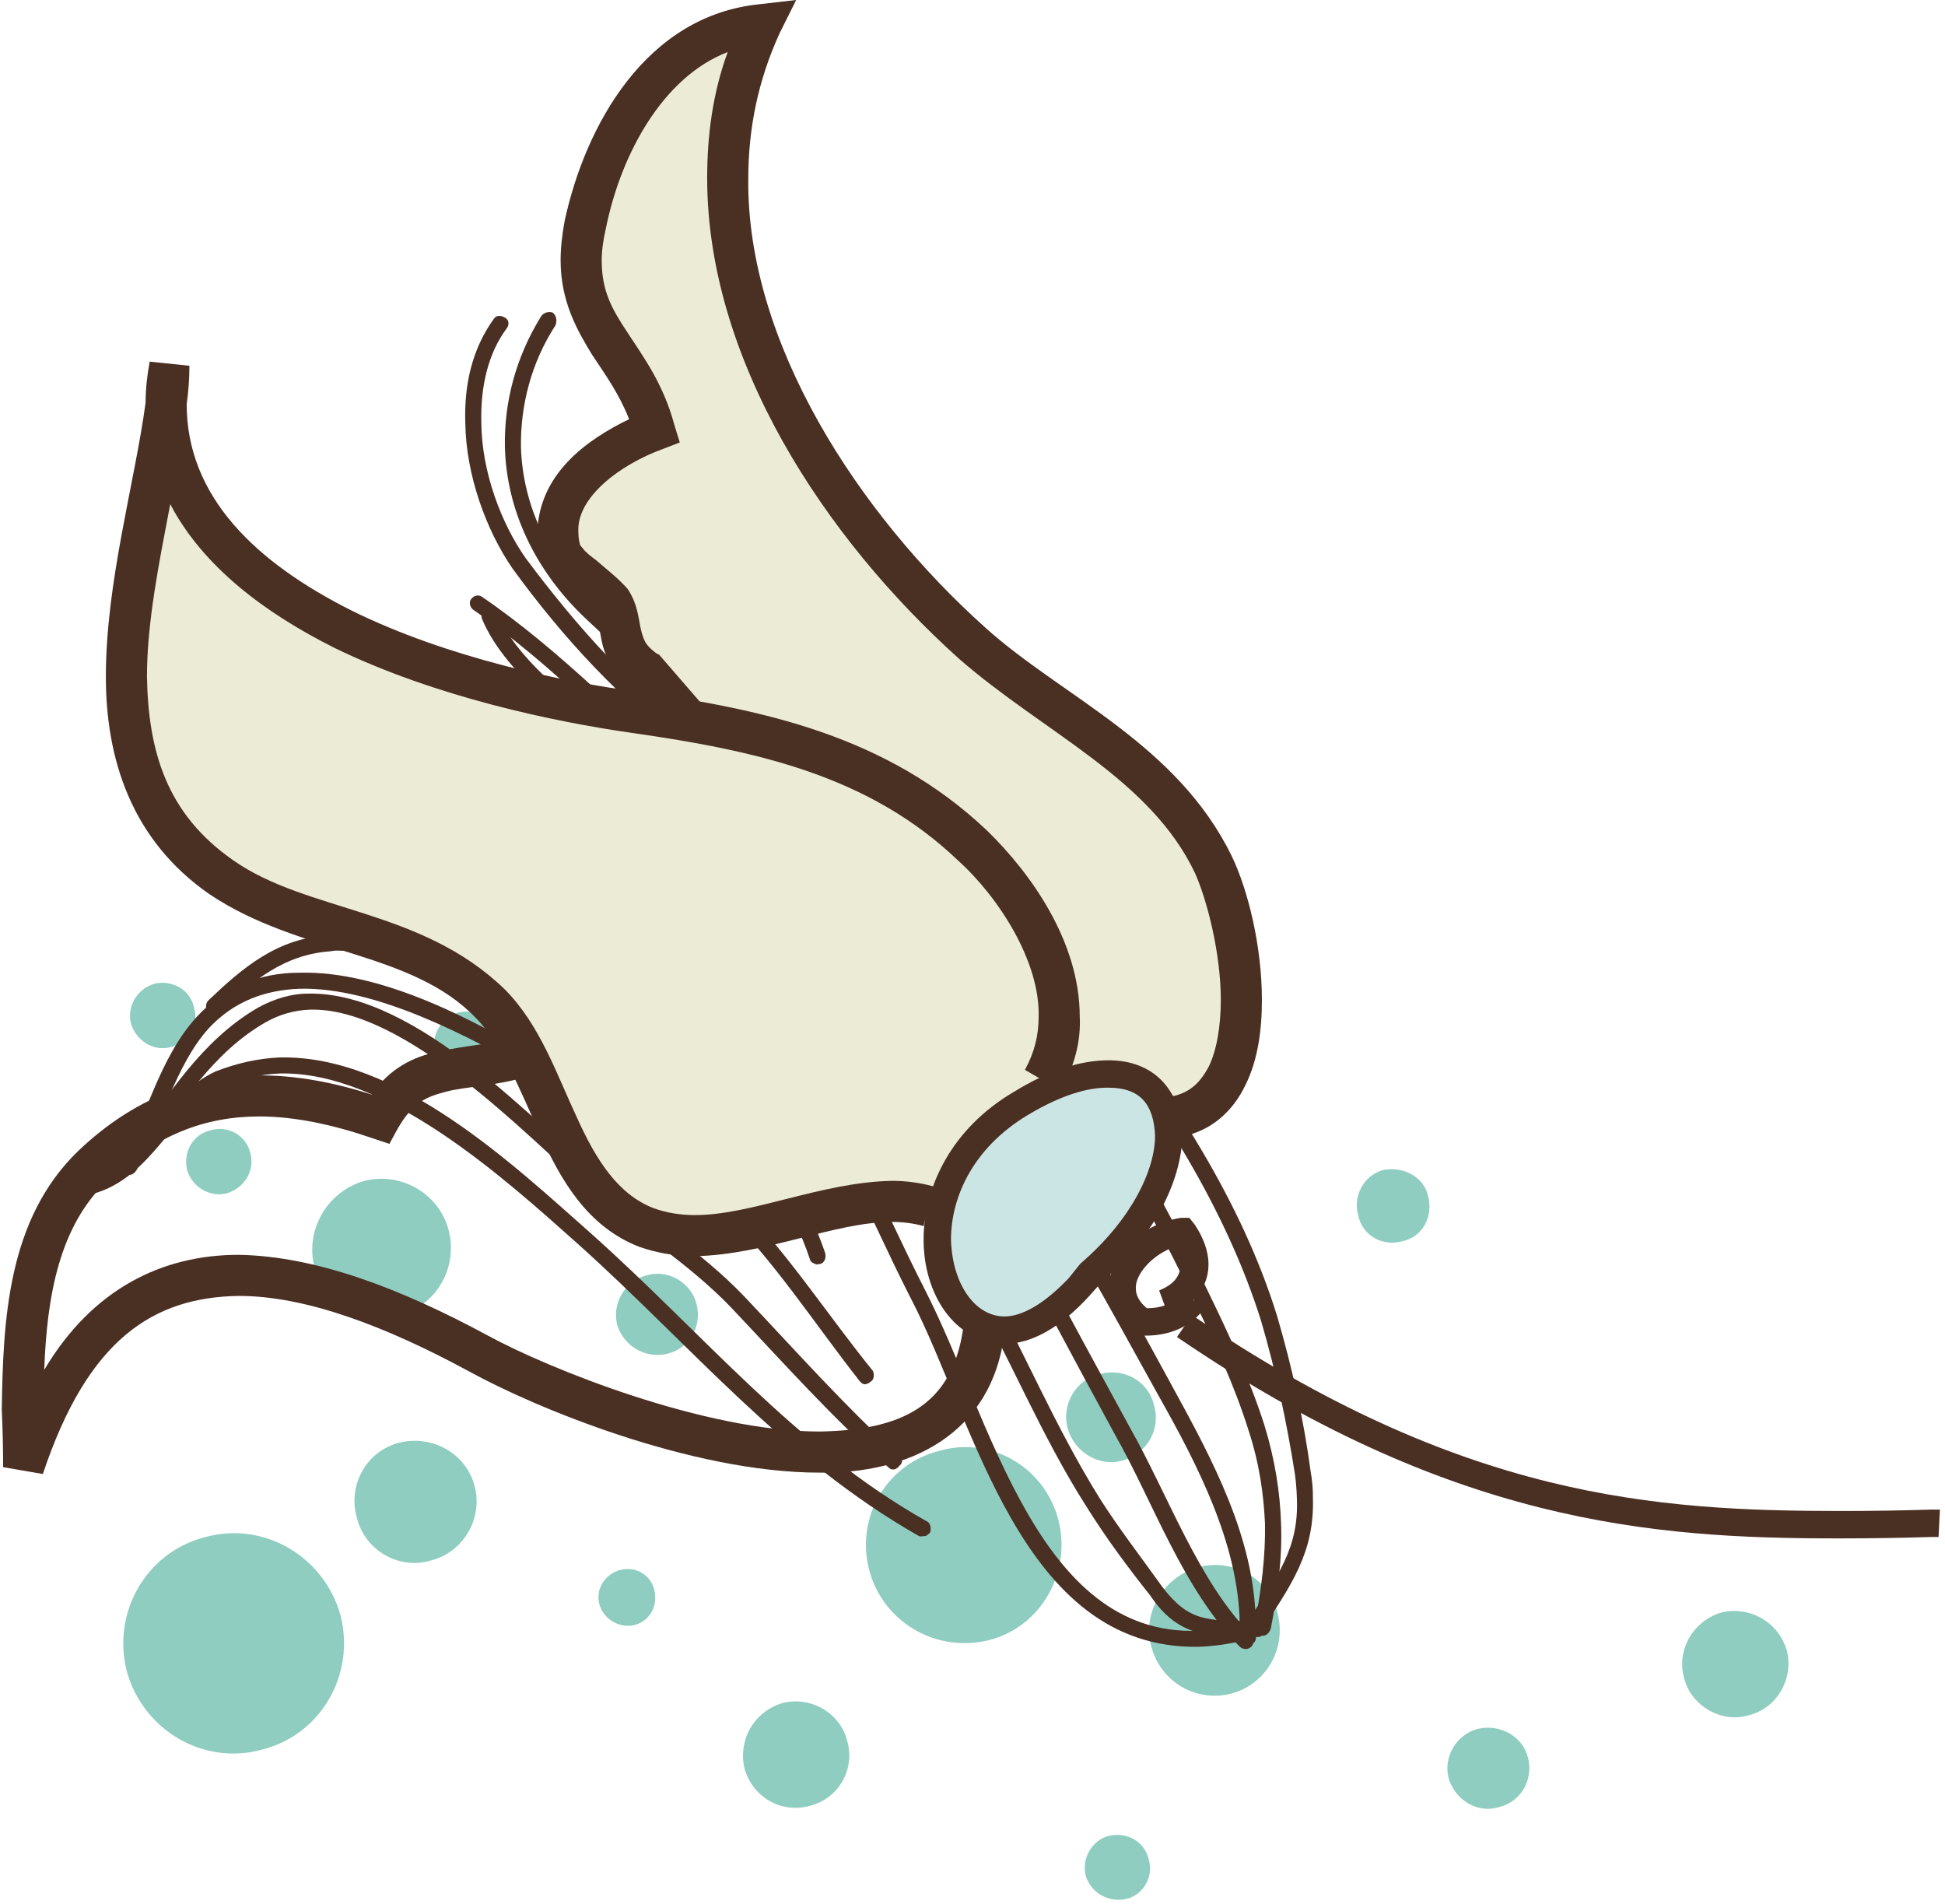
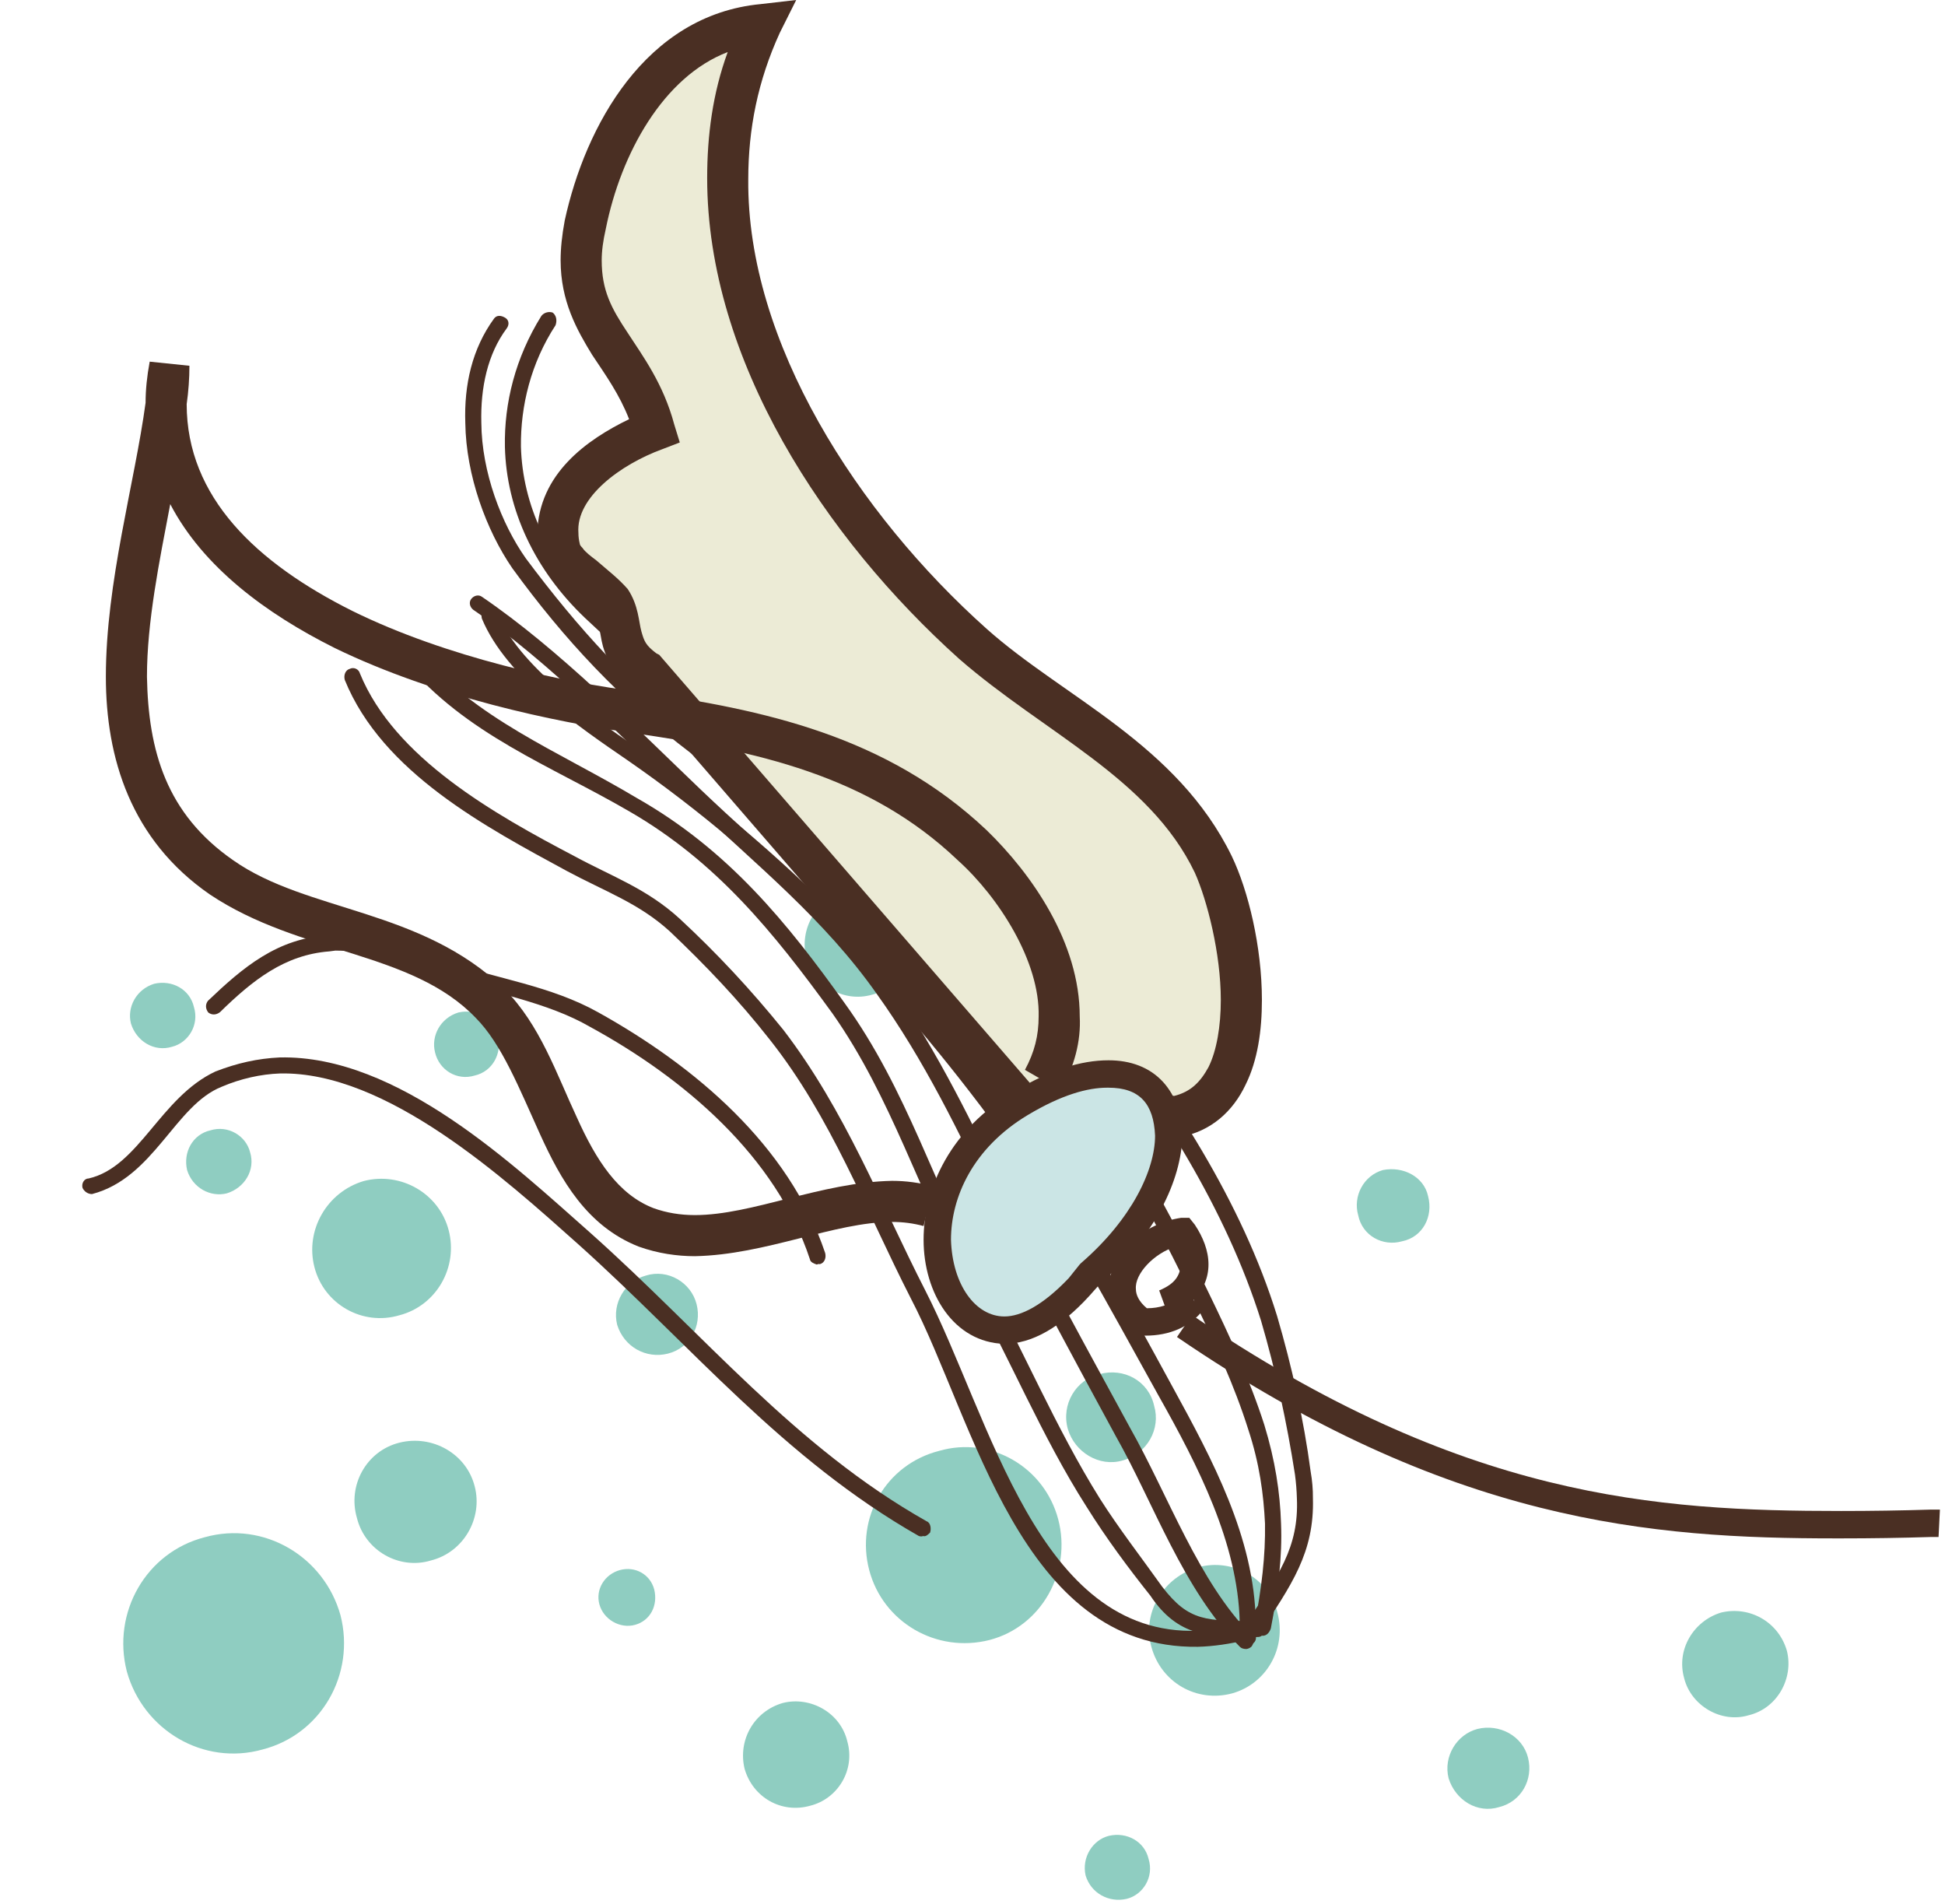
<svg xmlns="http://www.w3.org/2000/svg" width="142" height="139" viewBox="0 0 142 139" fill="none">
  <path d="M22.959 92.513C22.259 89.813 23.859 87.013 26.559 86.213C29.259 85.513 32.059 87.113 32.759 89.813C33.459 92.513 31.859 95.313 29.159 96.013C26.459 96.813 23.659 95.213 22.959 92.513Z" fill="#8FCDC1" />
  <path d="M31.759 76.813C31.459 75.613 32.159 74.313 33.459 73.913C34.759 73.613 36.059 74.313 36.359 75.613C36.659 76.913 35.959 78.213 34.659 78.513C33.359 78.913 32.059 78.113 31.759 76.813Z" fill="#8FCDC1" />
  <path d="M45.059 96.713C44.659 95.113 45.659 93.513 47.159 93.113C48.759 92.613 50.459 93.613 50.859 95.213C51.259 96.813 50.359 98.413 48.759 98.813C47.159 99.213 45.559 98.313 45.059 96.713Z" fill="#8FCDC1" />
  <path d="M26.059 110.813C25.359 108.413 26.759 105.913 29.159 105.313C31.559 104.713 34.059 106.113 34.659 108.513C35.259 110.813 33.859 113.313 31.459 113.913C29.159 114.613 26.659 113.213 26.059 110.813V110.813Z" fill="#8FCDC1" />
-   <path d="M68.759 88.213C68.159 86.213 69.459 84.013 71.459 83.513C73.559 82.913 75.659 84.213 76.259 86.213C76.759 88.313 75.559 90.413 73.459 91.013C71.459 91.513 69.259 90.313 68.759 88.213Z" fill="#8FCDC1" />
  <path d="M63.459 114.613C62.459 110.813 64.659 106.913 68.559 105.913C72.359 104.813 76.259 107.113 77.259 110.913C78.259 114.713 76.059 118.713 72.259 119.713C68.359 120.713 64.459 118.413 63.459 114.613V114.613Z" fill="#8FCDC1" />
  <path d="M77.959 104.313C77.459 102.513 78.559 100.713 80.259 100.313C82.059 99.813 83.859 100.813 84.259 102.613C84.759 104.313 83.759 106.113 81.959 106.613C80.259 107.113 78.459 106.013 77.959 104.313Z" fill="#8FCDC1" />
  <path d="M84.059 120.213C83.359 117.713 84.959 115.113 87.459 114.413C89.959 113.713 92.659 115.213 93.259 117.713C93.959 120.313 92.459 122.913 89.959 123.613C87.359 124.313 84.759 122.813 84.059 120.213Z" fill="#8FCDC1" />
  <path d="M54.359 129.113C53.859 127.013 55.059 124.913 57.159 124.313C59.159 123.813 61.359 125.013 61.859 127.113C62.459 129.213 61.159 131.313 59.159 131.813C57.059 132.413 54.959 131.213 54.359 129.113Z" fill="#8FCDC1" />
-   <path d="M9.259 122.013C8.159 117.713 10.659 113.313 14.959 112.213C19.259 111.013 23.659 113.613 24.859 117.913C25.959 122.213 23.459 126.613 19.159 127.713C14.859 128.913 10.459 126.313 9.259 122.013Z" fill="#8FCDC1" />
+   <path d="M9.259 122.013C8.159 117.713 10.659 113.313 14.959 112.213C19.259 111.013 23.659 113.613 24.859 117.913C25.959 122.213 23.459 126.613 19.159 127.713C14.859 128.913 10.459 126.313 9.259 122.013" fill="#8FCDC1" />
  <path d="M58.859 69.913C58.359 67.813 59.559 65.713 61.659 65.113C63.659 64.613 65.859 65.813 66.359 67.913C66.959 69.913 65.659 72.113 63.659 72.613C61.559 73.213 59.459 71.913 58.859 69.913Z" fill="#8FCDC1" />
  <path d="M81.359 77.813C80.859 75.813 81.959 73.913 83.859 73.413C85.759 72.913 87.759 74.013 88.259 75.913C88.759 77.813 87.659 79.813 85.759 80.313C83.859 80.813 81.859 79.713 81.359 77.813Z" fill="#8FCDC1" />
  <path d="M99.159 88.713C98.759 87.313 99.559 85.813 100.959 85.413C102.459 85.113 103.959 85.913 104.259 87.313C104.659 88.813 103.859 90.313 102.359 90.613C100.959 91.013 99.459 90.213 99.159 88.713V88.713Z" fill="#8FCDC1" />
  <path d="M13.659 85.413C13.359 84.113 14.059 82.813 15.359 82.513C16.659 82.113 17.959 82.913 18.259 84.113C18.659 85.413 17.859 86.713 16.559 87.113C15.359 87.413 14.059 86.713 13.659 85.413V85.413Z" fill="#8FCDC1" />
  <path d="M9.559 74.713C9.259 73.513 9.959 72.213 11.259 71.813C12.559 71.513 13.859 72.213 14.159 73.513C14.559 74.813 13.759 76.113 12.559 76.413C11.259 76.813 9.959 76.013 9.559 74.713Z" fill="#8FCDC1" />
  <path d="M43.759 117.113C43.459 116.013 44.159 114.913 45.259 114.613C46.359 114.313 47.459 114.913 47.759 116.013C48.059 117.213 47.459 118.313 46.359 118.613C45.259 118.913 44.059 118.213 43.759 117.113Z" fill="#8FCDC1" />
  <path d="M105.759 129.813C105.359 128.213 106.359 126.613 107.859 126.213C109.459 125.813 111.159 126.713 111.559 128.313C111.959 129.913 111.059 131.513 109.459 131.913C107.859 132.413 106.259 131.413 105.759 129.813Z" fill="#8FCDC1" />
  <path d="M122.959 122.513C122.359 120.413 123.659 118.313 125.659 117.713C127.759 117.213 129.859 118.413 130.459 120.513C130.959 122.513 129.759 124.713 127.659 125.213C125.659 125.813 123.459 124.513 122.959 122.513Z" fill="#8FCDC1" />
  <path d="M79.259 136.913C78.959 135.613 79.759 134.313 80.959 134.013C82.259 133.713 83.559 134.413 83.859 135.713C84.259 137.013 83.459 138.313 82.259 138.613C80.959 138.913 79.659 138.213 79.259 136.913Z" fill="#8FCDC1" />
  <path d="M91.381 119.559C91.296 119.601 91.202 119.568 91.097 119.461C90.719 119.331 90.755 118.92 90.853 118.637C93.358 115.058 94.835 112.923 94.683 109.379C94.668 108.81 94.621 108.23 94.543 107.639C93.951 103.837 93.137 100.066 92.068 96.417C89.498 88.231 84.614 80.621 79.341 73.829C75.036 68.218 67.95 65.455 62.21 60.935C58.886 58.307 55.565 55.362 52.142 53.018C48.658 50.546 45.901 48.113 42.707 45.107C39.044 41.621 36.971 37.203 36.862 32.617C36.801 29.422 37.626 26.11 39.524 23.062C39.717 22.812 40.066 22.72 40.349 22.818C40.6 23.011 40.691 23.36 40.561 23.738C38.761 26.502 38 29.624 38.032 32.597C38.145 36.868 40.093 41.031 43.538 44.23C46.638 47.204 49.395 49.637 52.785 52.076C56.302 54.453 59.623 57.398 62.853 59.993C68.436 64.353 75.744 67.087 80.234 73.08C85.569 79.999 90.643 87.674 93.242 96.082C94.31 99.73 95.186 103.629 95.684 107.398C95.803 108.074 95.86 108.728 95.853 109.36C95.969 113.314 94.3 115.7 91.89 119.312C91.73 119.468 91.57 119.625 91.381 119.559V119.559Z" fill="#4A2F23" />
  <path d="M92.173 119.41C92.11 119.388 92.079 119.377 92.079 119.377C91.763 119.374 91.577 118.992 91.58 118.676C92.115 115.899 92.393 113.561 92.355 111.221C92.251 109.069 91.958 106.852 91.131 104.345C90.121 101.141 88.668 97.994 87.182 94.943C82.943 86.075 78.499 78.722 71.71 71.725C65.453 65.334 57.503 60.475 50.414 54.96C45.3 51.08 41.204 46.704 37.401 41.477C35.501 38.706 34.025 34.706 33.971 30.878C33.874 28.094 34.471 25.444 36.075 23.247C36.268 22.997 36.584 23 36.929 23.225C37.18 23.417 37.177 23.733 36.985 23.984C35.605 25.836 35.073 28.297 35.141 30.859C35.166 34.465 36.613 38.243 38.389 40.76C42.224 45.892 46.132 50.203 51.151 54.051C58.178 59.438 66.222 64.33 72.541 70.848C79.487 78.005 83.993 85.485 88.232 94.353C89.718 97.405 91.233 100.678 92.304 104.01C93.099 106.611 93.454 108.955 93.525 111.201C93.625 113.669 93.315 116.101 92.78 118.878C92.682 119.162 92.489 119.413 92.173 119.41V119.41Z" fill="#4A2F23" />
  <path d="M91.091 120.094C90.775 120.09 90.462 119.771 90.465 119.455C90.511 119.118 90.525 118.77 90.508 118.412C90.379 112.655 87.466 106.995 84.579 101.873C80.855 95.192 77.476 88.737 73.018 82.649C65.317 72.163 56.466 62.867 45.791 55.481C42.369 53.136 36.968 49.474 35.18 45.154C35.089 44.805 35.219 44.427 35.568 44.336C35.822 44.212 36.2 44.342 36.291 44.691C37.738 48.47 43.011 52.194 46.434 54.539C57.297 61.99 66.211 71.414 73.911 81.9C78.525 88.147 81.999 94.635 85.629 101.283C88.483 106.499 91.585 112.225 91.678 118.392C91.695 118.751 91.702 119.141 91.697 119.563C91.694 119.879 91.407 120.097 91.091 120.094V120.094Z" fill="#4A2F23" />
  <path d="M87.453 120.214C74.485 120.393 71.151 103.691 66.501 94.787C63.155 88.237 60.696 81.57 56.202 75.894C53.924 72.992 51.515 70.468 48.885 67.974C46.63 65.926 44.172 65.077 41.405 63.593C35.525 60.401 27.914 56.399 25.171 49.634C25.079 49.285 25.21 48.907 25.559 48.816C25.813 48.692 26.191 48.822 26.282 49.171C28.811 55.333 36.073 59.426 41.985 62.524C44.658 63.976 47.21 64.857 49.622 67.064C52.347 69.591 54.817 72.242 57.19 75.177C61.713 81.075 64.267 87.775 67.551 94.198C72.354 103.578 75.76 119.458 87.433 119.043C88.509 118.991 89.66 118.824 90.886 118.542C91.14 118.418 91.486 118.643 91.577 118.992C91.701 119.246 91.476 119.592 91.127 119.683C89.816 120.007 88.591 120.183 87.453 120.214V120.214Z" fill="#4A2F23" />
  <path d="M91.824 119.501C88.313 119.559 86.005 119.502 83.982 116.477C82.359 114.436 80.769 112.3 79.338 110.008C76.04 104.85 73.698 99.07 70.749 93.82C67.119 87.172 65.106 80.13 60.776 73.981C56.474 68.054 52.322 62.918 45.973 59.246C40.158 55.864 34.046 53.649 29.549 48.288C29.331 48.002 29.367 47.591 29.654 47.372C29.813 47.216 30.224 47.252 30.475 47.444C34.754 52.518 40.644 54.762 46.521 58.271C53.154 62.041 57.462 67.337 61.669 73.232C66.251 79.573 68.231 86.71 71.799 93.231C74.715 98.574 77.09 104.26 80.293 109.386C81.662 111.55 83.347 113.719 84.843 115.822C86.808 118.404 88.105 118.323 91.805 118.33C92.121 118.334 92.372 118.526 92.369 118.842C92.333 119.253 92.141 119.504 91.824 119.501V119.501Z" fill="#4A2F23" />
  <path d="M90.993 120.377C90.782 120.375 90.624 120.321 90.52 120.214C86.358 116.027 84.212 109.68 81.449 104.812C78.409 99.214 75.368 93.616 72.55 87.989C70.045 82.681 67.445 77.341 64.016 72.561C60.184 67.112 55.292 63.203 50.345 58.533C45.492 53.896 40.111 48.337 34.554 44.515C34.303 44.322 34.212 43.973 34.404 43.722C34.597 43.471 34.946 43.38 35.197 43.573C40.848 47.427 46.323 53.02 51.176 57.656C56.029 62.293 61.11 66.268 65.004 71.844C68.494 76.751 71.062 82.186 73.6 87.399C76.386 93.121 79.458 98.624 82.499 104.222C85.323 109.217 87.503 115.47 91.352 119.338C91.603 119.53 91.567 119.941 91.374 120.192C91.268 120.296 91.141 120.358 90.993 120.377V120.377Z" fill="#4A2F23" />
  <path d="M67.393 112.127C67.308 112.168 67.203 112.167 67.077 112.124C57.175 106.485 50.494 98.255 42.255 90.863C36.835 86.03 28.221 78.191 20.44 78.362C19.048 78.41 17.558 78.743 16.192 79.329C12.762 80.684 11.251 85.981 6.716 87.167C6.4 87.163 6.149 86.971 6.026 86.717C5.934 86.368 6.159 86.022 6.476 86.026C10.153 85.179 11.693 80.104 15.729 78.217C17.317 77.602 18.807 77.269 20.421 77.192C29.056 76.998 37.572 85.121 43.087 89.986C51.42 97.411 58.006 105.608 67.658 111.055C67.941 111.153 68 111.596 67.902 111.879C67.742 112.036 67.582 112.192 67.393 112.127V112.127Z" fill="#4A2F23" />
-   <path d="M65.263 107.266C65.115 107.286 64.989 107.242 64.884 107.136C60.748 103.487 57.092 99.368 53.37 95.439C50.336 92.276 46.503 89.896 42.993 86.886C38.606 83.045 29.536 73.461 22.576 73.704C21.5 73.756 20.454 74.03 19.404 74.619C15.586 76.793 13.205 80.626 10.574 84.266C10.476 84.55 10.033 84.609 9.782 84.416C9.531 84.224 9.439 83.875 9.632 83.624C12.263 79.983 14.709 75.961 18.814 73.57C19.991 72.918 21.292 72.52 22.557 72.534C30.433 72.396 39.405 82.263 43.824 86.009C47.178 88.859 51.106 91.273 54.296 94.595C58.018 98.524 61.675 102.643 65.621 106.226C65.872 106.419 65.963 106.767 65.677 106.986C65.548 107.153 65.41 107.247 65.263 107.266V107.266Z" fill="#4A2F23" />
-   <path d="M63.178 101.046C63.03 101.065 62.883 100.979 62.738 100.788C59.43 96.579 56.474 91.962 52.749 88.349C48.744 84.322 43.623 81.074 38.783 78.24C34.445 75.79 27.496 72.017 21.833 72.178C19.366 72.279 17.08 73.077 15.225 75.081C12.825 77.744 11.767 82.034 9.961 85.43C9.736 85.775 9.387 85.867 9.136 85.674C8.852 85.576 8.666 85.195 8.859 84.944C10.633 81.642 11.629 77.225 14.348 74.25C16.396 71.994 19.063 71.01 21.814 71.008C28.014 70.82 35.026 74.721 39.331 77.265C44.298 80.037 49.419 83.285 53.581 87.472C57.43 91.339 60.385 95.956 63.726 100.071C63.849 100.325 63.813 100.736 63.559 100.86C63.453 100.964 63.326 101.026 63.178 101.046Z" fill="#4A2F23" />
  <path d="M59.633 92.311C59.444 92.246 59.161 92.148 59.131 91.927C56.649 84.405 49.942 78.705 43.087 74.964C39.913 73.128 36.092 72.55 32.405 71.278C29.664 70.332 27.239 69.389 24.488 69.392C24.34 69.411 24.192 69.431 24.044 69.45C20.784 69.701 18.456 71.542 16.059 73.888C15.773 74.107 15.456 74.103 15.206 73.911C14.987 73.624 14.991 73.308 15.183 73.057C17.707 70.648 20.26 68.462 24.025 68.28C24.173 68.26 24.32 68.241 24.468 68.221C27.441 68.19 30.117 69.325 32.764 70.238C36.262 71.445 40.209 71.961 43.668 73.895C50.679 77.796 57.575 83.561 60.243 91.464C60.334 91.813 60.204 92.191 59.855 92.282C59.792 92.26 59.718 92.27 59.633 92.311V92.311Z" fill="#4A2F23" />
  <path d="M85.929 97.6L87.029 96C106.729 109.4 120.929 110.3 134.429 110.3C136.629 110.3 138.795 110.267 140.929 110.2C141.129 110.2 141.362 110.2 141.629 110.2L141.529 112.2C141.329 112.2 141.129 112.2 140.929 112.2C138.795 112.267 136.629 112.3 134.429 112.3C134.295 112.3 134.162 112.3 134.029 112.3C120.629 112.3 105.829 111.2 85.929 97.6Z" fill="#4A2F23" />
  <path fill-rule="evenodd" clip-rule="evenodd" d="M83.529 97.5C83.462 97.5 83.395 97.5 83.329 97.5H83.029L82.729 97.3C81.529 96.5 80.929 95.2 80.929 94.1C81.029 91.4 83.529 89.3 86.229 88.9H86.829L87.229 89.4C87.829 90.3 88.229 91.3 88.229 92.3C88.229 93.3 87.829 94.2 87.129 94.9L87.929 95.5C86.929 96.9 85.329 97.5 83.629 97.5C83.562 97.5 83.529 97.5 83.529 97.5V97.5ZM82.929 94.1C82.929 94.5 83.129 95 83.729 95.5C84.195 95.5 84.629 95.433 85.029 95.3L84.629 94.2C85.829 93.7 86.129 93.1 86.229 92.3C86.229 91.9 86.095 91.467 85.829 91C84.229 91.5 82.829 93 82.929 94.1Z" fill="#4A2F23" />
-   <path d="M0.229 107.1C0.229 105.767 0.195 104.367 0.129 102.9C0.229 96.4 0.529 89 5.729 84C9.829 80.1 14.329 78.5 18.929 78.5C21.629 78.5 24.329 79 27.129 79.9C28.429 78 30.229 77.1 31.929 76.8C33.829 76.3 35.729 76.3 37.529 75.7L38.429 78.6C36.129 79.3 34.029 79.3 32.529 79.7C31.029 80.1 30.129 80.5 29.029 82.4L28.429 83.5L27.229 83.1C24.329 82.1 21.529 81.5 18.929 81.5C15.029 81.5 11.429 82.8 7.829 86.2C4.329 89.5 3.429 94.6 3.229 100C6.729 94.1 11.829 91.6 17.429 91.6C23.129 91.7 29.329 94.1 35.629 97.5C40.029 99.9 51.429 104.5 59.829 104.5C65.729 104.4 69.529 102.7 70.329 96.9L73.329 97.3C72.429 104.8 66.229 107.6 59.829 107.5C50.429 107.5 38.929 102.7 34.229 100.1C28.129 96.8 22.329 94.6 17.429 94.6C11.229 94.7 6.429 97.7 3.129 107.6L0.229 107.1Z" fill="#4A2F23" />
  <path d="M47.229 49C44.729 47.4 45.729 45.5 44.529 43.9C43.929 43 41.029 41.3 40.829 40C39.929 35.6 44.329 32.8 47.829 31.4C46.029 25.1 41.229 23.6 42.729 16.4C44.129 9.8 48.329 2.4 55.629 1.8C48.129 17.6 58.529 35.8 71.129 47C76.929 52.2 84.929 55.5 88.529 63.1C90.829 67.9 92.629 80.3 85.829 81.5L74.529 80.5L47.229 49Z" fill="#ECEBD6" />
  <path fill-rule="evenodd" clip-rule="evenodd" d="M74.429 82H73.829L46.229 50.1C44.729 49.2 44.129 47.8 43.929 46.8C43.729 45.7 43.629 45.1 43.329 44.7C43.329 44.7 42.429 43.9 41.629 43.2C40.729 42.4 39.729 41.8 39.329 40.3C39.262 39.833 39.229 39.367 39.229 38.9C39.329 34.6 42.829 32.1 45.929 30.6C45.229 28.8 44.229 27.4 43.229 25.9C42.129 24.1 40.929 22 40.929 19C40.929 18.133 41.029 17.167 41.229 16.1C42.729 9.2 47.129 1.1 55.529 0.3L58.129 0L56.929 2.4C55.329 5.9 54.629 9.4 54.629 13.1C54.529 25 62.629 37.5 72.029 45.9C77.629 50.9 85.929 54.3 89.929 62.5C91.129 65 92.129 69.1 92.129 73C92.129 75.2 91.829 77.4 90.929 79.2C90.029 81.1 88.429 82.6 86.129 83H85.929L74.429 82ZM85.729 80C86.929 79.7 87.629 79 88.229 77.9C88.829 76.7 89.129 74.9 89.129 73C89.129 69.6 88.129 65.7 87.229 63.7C83.929 56.8 76.229 53.5 70.029 48.1C60.229 39.3 51.629 26.3 51.629 13C51.629 9.9 52.029 6.8 53.129 3.8C48.429 5.6 45.329 11.2 44.229 16.7C44.029 17.567 43.929 18.333 43.929 19C43.929 21.2 44.629 22.5 45.829 24.3C46.929 26 48.429 28 49.229 31L49.629 32.3L48.329 32.8C45.329 33.9 42.029 36.3 42.229 38.9C42.229 39.167 42.262 39.433 42.329 39.7C42.329 39.767 42.395 39.867 42.529 40C42.729 40.3 43.129 40.6 43.529 40.9C44.329 41.6 45.129 42.2 45.829 43C46.629 44.2 46.629 45.4 46.829 46.1C47.029 46.8 47.129 47.1 47.929 47.7L48.129 47.8L75.229 79.1L85.729 80Z" fill="#4A2F23" />
-   <path d="M67.729 88C61.129 86.5 53.529 91.9 47.229 89.6C40.729 87.2 40.329 77.8 35.729 73.2C30.329 67.8 22.129 68.1 16.229 64C3.629 55.4 11.829 38.3 12.429 26.7C9.329 44.1 34.529 50.3 46.429 52C55.529 53.3 64.029 55.2 70.929 61.7C75.229 65.7 79.629 73.1 76.129 78.8" fill="#ECEBD6" />
  <path d="M46.629 91C42.829 89.5 40.929 86.1 39.429 82.8C37.929 79.5 36.629 76.2 34.729 74.3C30.029 69.4 21.929 69.7 15.329 65.3C9.529 61.3 7.729 55.3 7.729 49.4C7.729 42.5 9.829 35.3 10.629 29.4C10.629 28.467 10.729 27.467 10.929 26.4L13.829 26.7C13.829 27.633 13.762 28.567 13.629 29.5C13.629 36.3 18.729 41.1 25.729 44.6C32.629 48 41.129 49.8 46.629 50.5C55.729 51.8 64.729 53.7 72.029 60.6C75.329 63.8 78.829 68.8 78.829 74.2C78.929 76 78.429 77.9 77.429 79.6L74.829 78.1C75.529 76.8 75.829 75.6 75.829 74.2C75.929 70.2 72.929 65.5 69.929 62.8C63.429 56.6 55.229 54.8 46.129 53.5C40.529 52.7 31.829 50.9 24.429 47.3C19.429 44.8 14.829 41.4 12.429 36.8C11.629 41 10.729 45.4 10.729 49.4C10.829 54.8 12.129 59.4 17.029 62.8C22.429 66.6 30.729 66.3 36.829 72.2C39.429 74.8 40.629 78.4 42.129 81.6C43.529 84.7 45.129 87.2 47.729 88.2C48.662 88.533 49.662 88.7 50.729 88.7C54.929 88.7 59.929 86.3 65.129 86.2C66.129 86.2 67.129 86.333 68.129 86.6L67.429 89.5C66.695 89.3 65.929 89.2 65.129 89.2C60.929 89.2 55.929 91.6 50.729 91.7C49.429 91.7 48.029 91.5 46.629 91V91Z" fill="#4A2F23" />
  <path d="M78.829 93.9C69.729 104 63.129 87.3 74.529 80.5C86.129 73.6 89.129 84.8 79.629 93L78.829 93.9Z" fill="#CBE5E5" />
  <path fill-rule="evenodd" clip-rule="evenodd" d="M67.429 90.5C67.429 86.7 69.429 82.4 74.029 79.7C76.629 78.1 78.929 77.4 80.929 77.4C82.529 77.4 83.929 77.9 84.929 79C85.829 80 86.329 81.4 86.329 82.9C86.229 86.2 84.329 90.2 80.329 93.7L79.529 94.6C77.429 96.9 75.329 98.1 73.329 98.1C69.629 98 67.429 94.4 67.429 90.5V90.5ZM75.029 81.4C71.029 83.8 69.429 87.4 69.429 90.5C69.529 93.8 71.229 96.1 73.329 96.1C74.529 96.1 76.129 95.3 78.029 93.3L78.829 92.3L78.929 92.2C82.629 89 84.329 85.4 84.329 82.9C84.229 80.6 83.229 79.4 80.929 79.4C80.929 79.4 80.895 79.4 80.829 79.4C79.429 79.4 77.529 79.9 75.029 81.4Z" fill="#4A2F23" />
</svg>